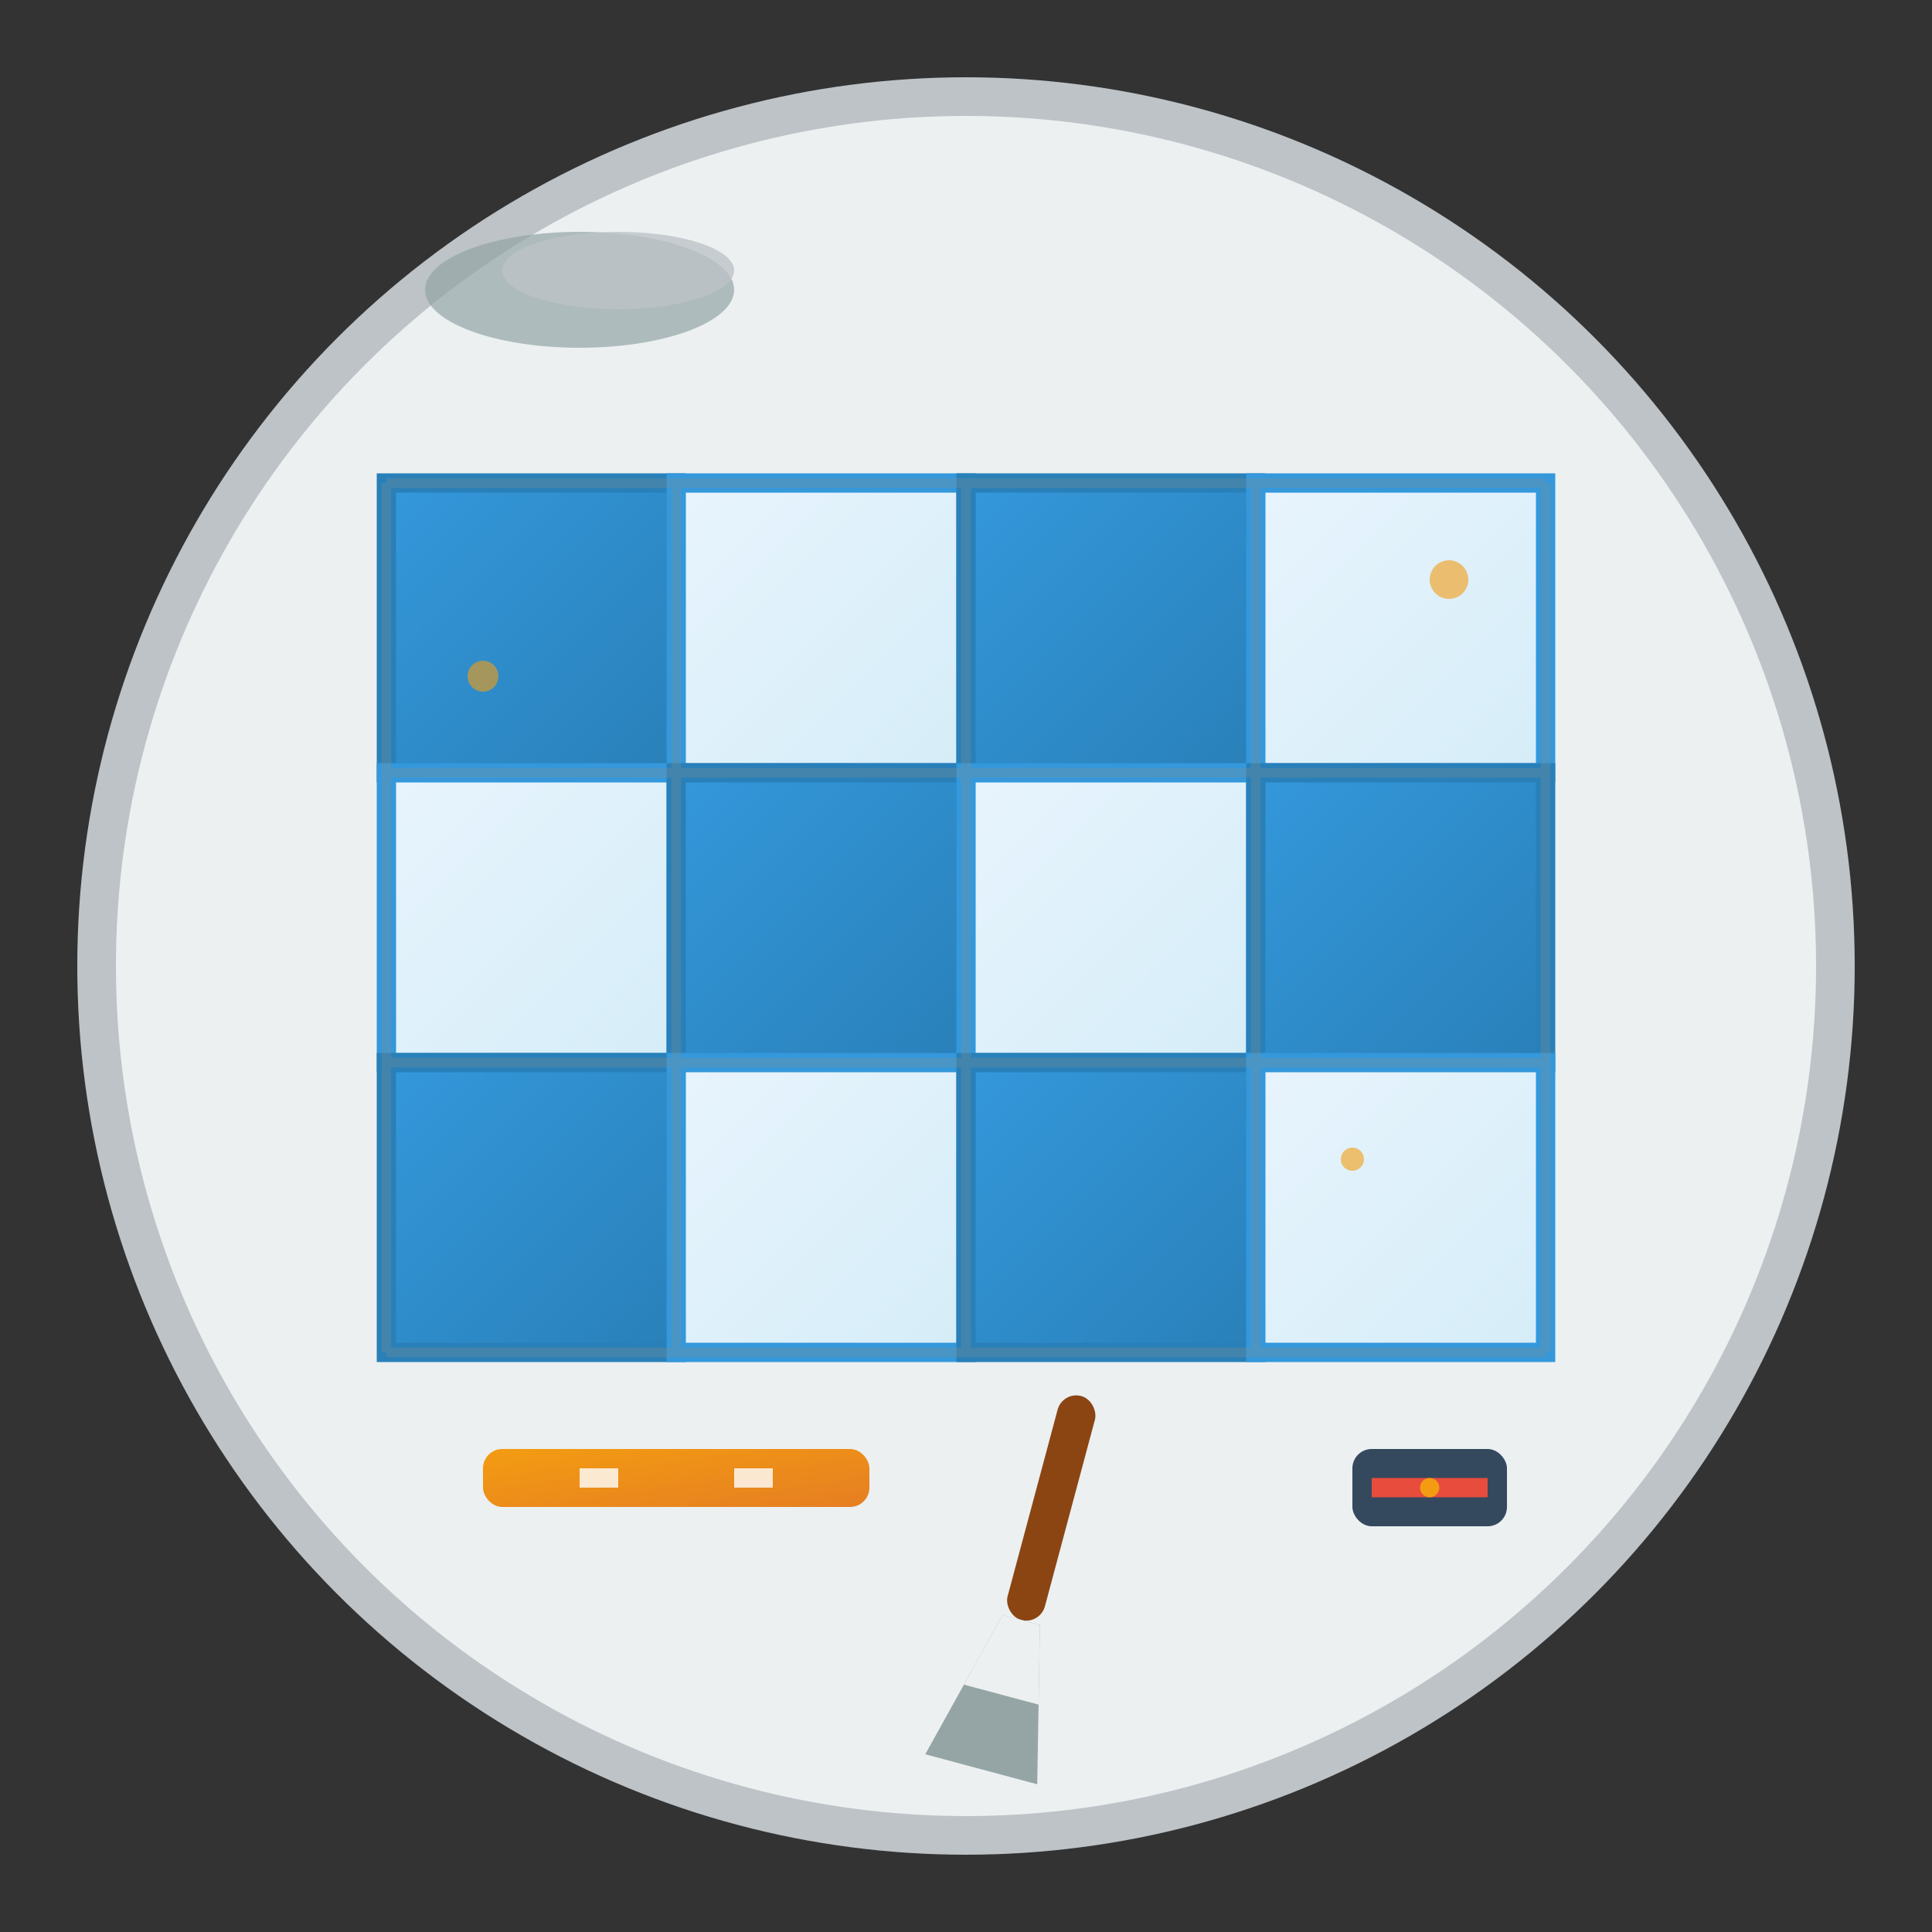
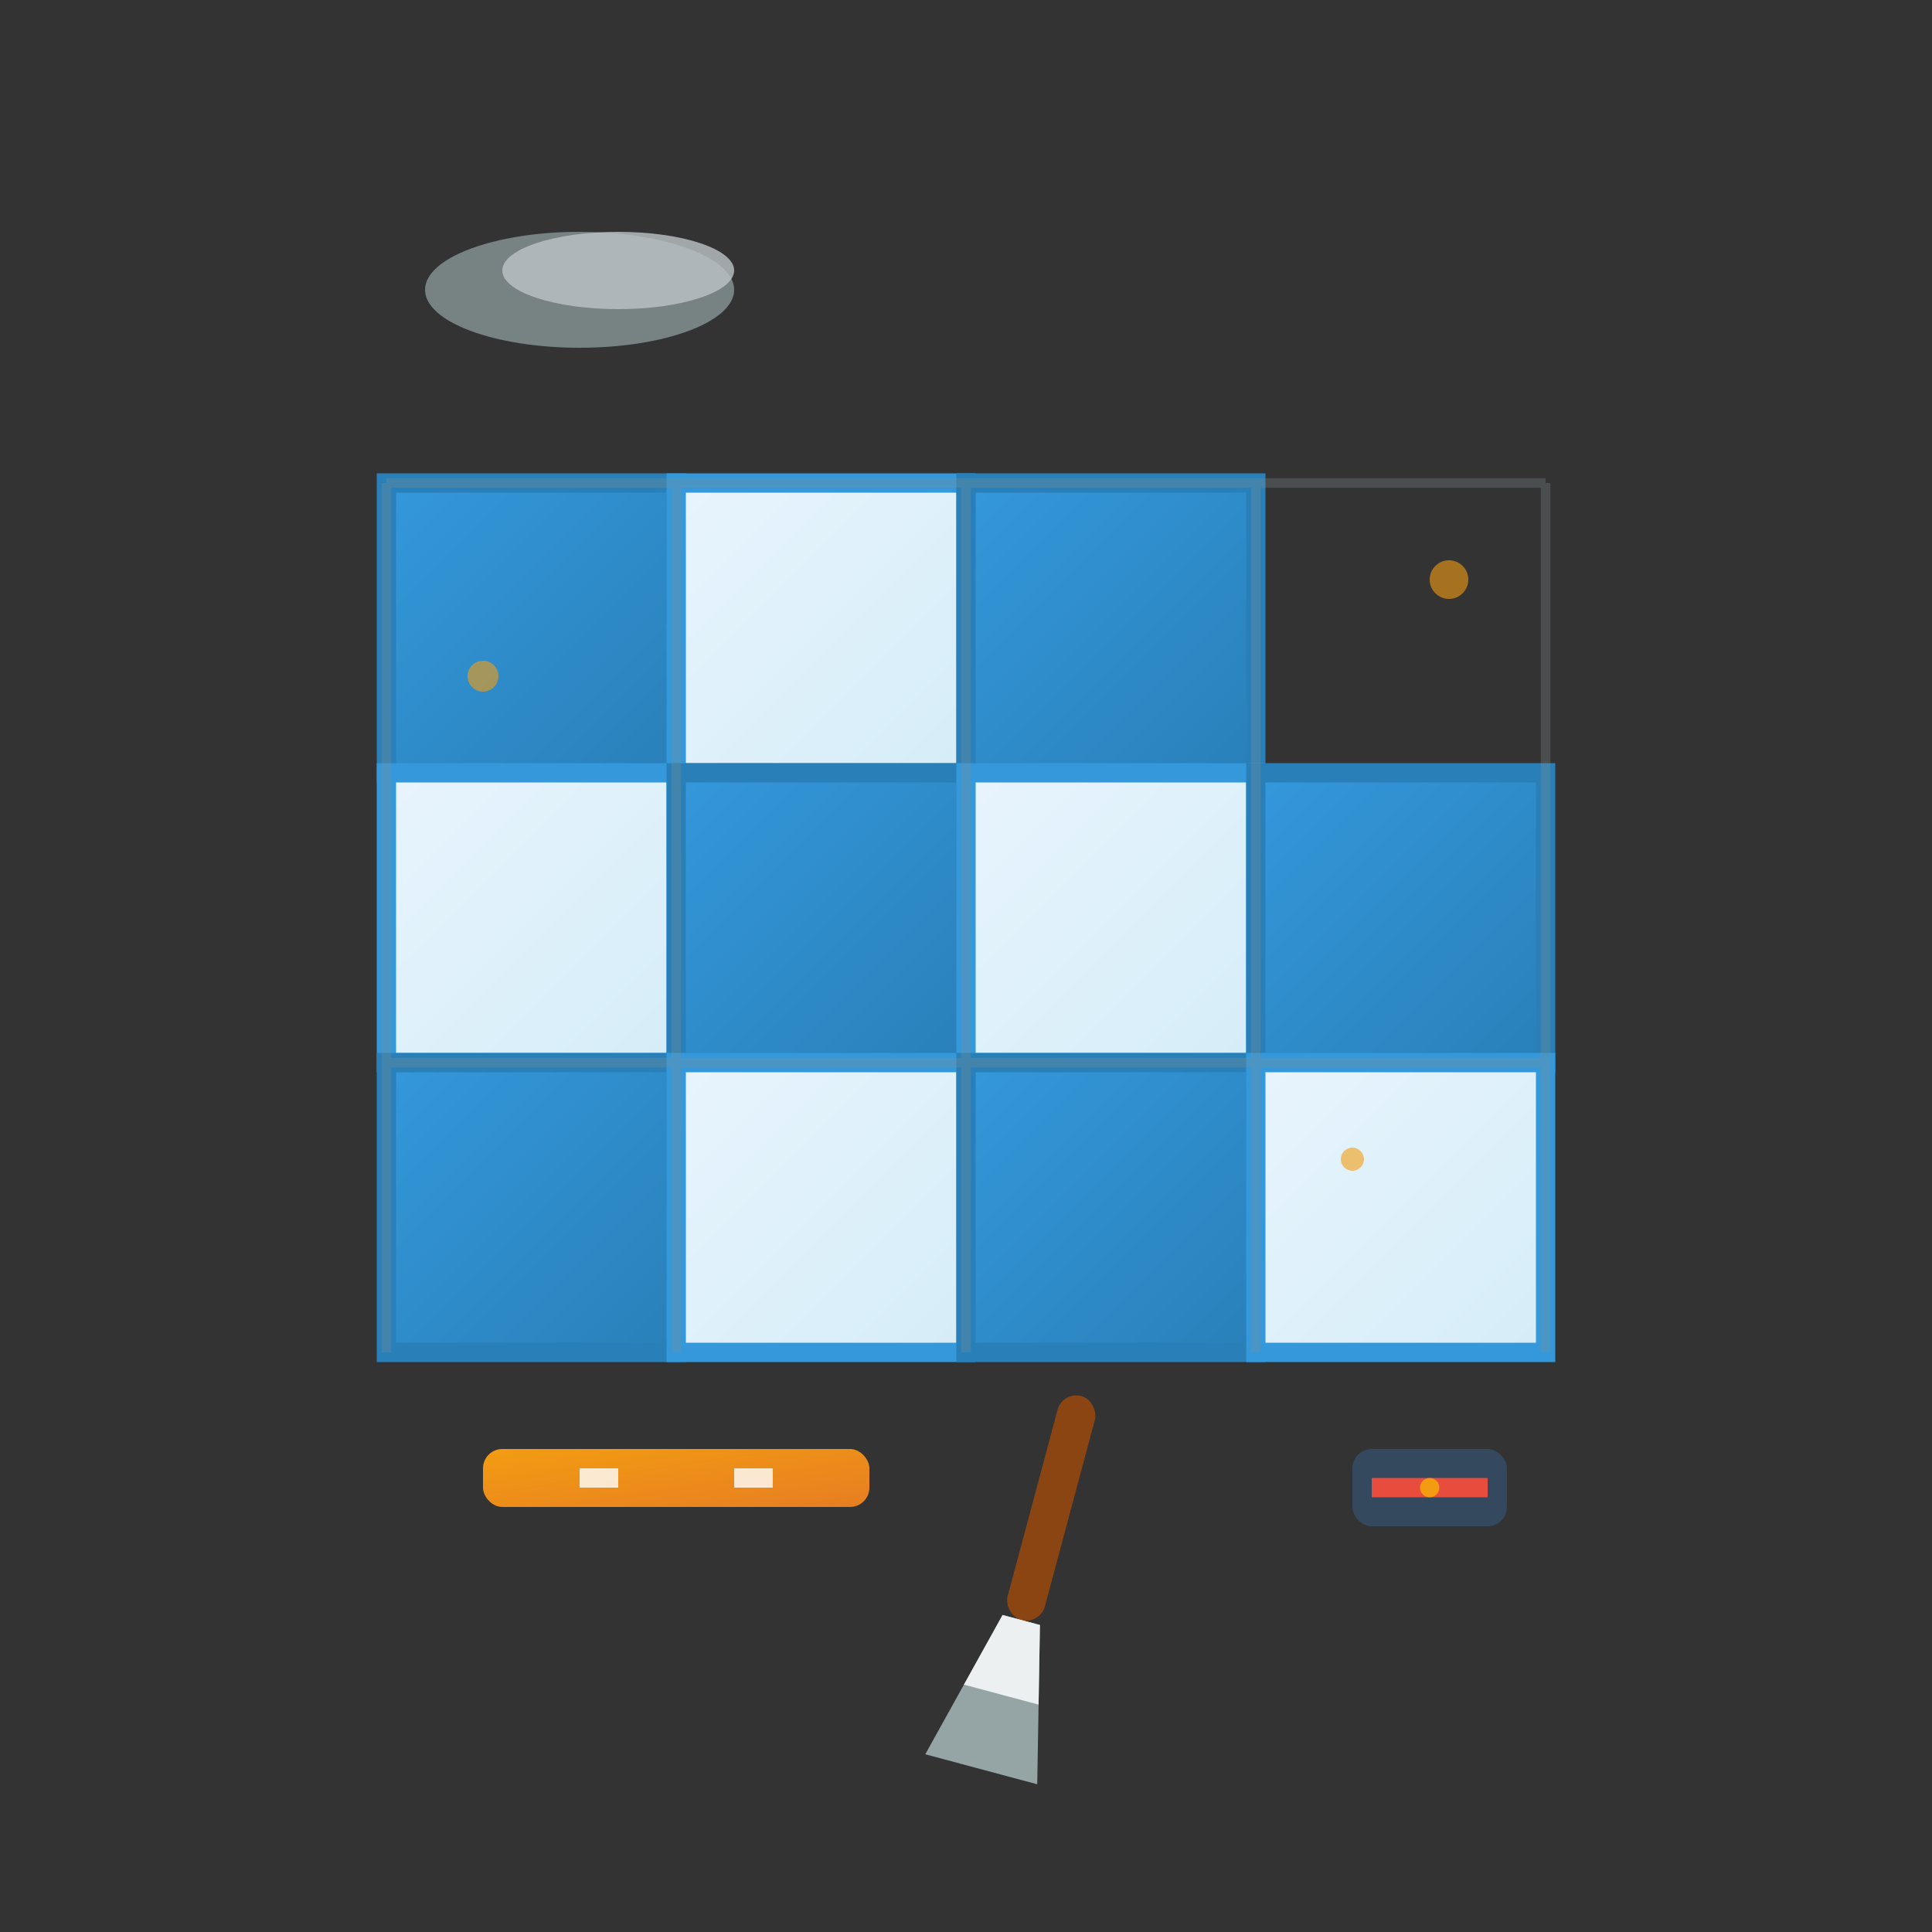
<svg xmlns="http://www.w3.org/2000/svg" viewBox="0 0 100 100" width="100" height="100">
  <rect x="0" y="0" width="100" height="100" fill="#333333" stroke="none" />
  <defs>
    <linearGradient id="tileGradient1" x1="0%" y1="0%" x2="100%" y2="100%">
      <stop offset="0%" style="stop-color:#3498db;stop-opacity:1" />
      <stop offset="100%" style="stop-color:#2980b9;stop-opacity:1" />
    </linearGradient>
    <linearGradient id="tileGradient2" x1="0%" y1="0%" x2="100%" y2="100%">
      <stop offset="0%" style="stop-color:#e8f4fd;stop-opacity:1" />
      <stop offset="100%" style="stop-color:#d5edf8;stop-opacity:1" />
    </linearGradient>
    <linearGradient id="toolGradient" x1="0%" y1="0%" x2="100%" y2="100%">
      <stop offset="0%" style="stop-color:#f39c12;stop-opacity:1" />
      <stop offset="100%" style="stop-color:#e67e22;stop-opacity:1" />
    </linearGradient>
  </defs>
-   <circle cx="50" cy="50" r="45" fill="#ecf0f1" stroke="#bdc3c7" stroke-width="2" />
  <rect x="20" y="25" width="15" height="15" fill="url(#tileGradient1)" stroke="#2980b9" stroke-width="1" />
  <rect x="35" y="25" width="15" height="15" fill="url(#tileGradient2)" stroke="#3498db" stroke-width="1" />
  <rect x="50" y="25" width="15" height="15" fill="url(#tileGradient1)" stroke="#2980b9" stroke-width="1" />
-   <rect x="65" y="25" width="15" height="15" fill="url(#tileGradient2)" stroke="#3498db" stroke-width="1" />
  <rect x="20" y="40" width="15" height="15" fill="url(#tileGradient2)" stroke="#3498db" stroke-width="1" />
  <rect x="35" y="40" width="15" height="15" fill="url(#tileGradient1)" stroke="#2980b9" stroke-width="1" />
  <rect x="50" y="40" width="15" height="15" fill="url(#tileGradient2)" stroke="#3498db" stroke-width="1" />
  <rect x="65" y="40" width="15" height="15" fill="url(#tileGradient1)" stroke="#2980b9" stroke-width="1" />
  <rect x="20" y="55" width="15" height="15" fill="url(#tileGradient1)" stroke="#2980b9" stroke-width="1" />
  <rect x="35" y="55" width="15" height="15" fill="url(#tileGradient2)" stroke="#3498db" stroke-width="1" />
  <rect x="50" y="55" width="15" height="15" fill="url(#tileGradient1)" stroke="#2980b9" stroke-width="1" />
  <rect x="65" y="55" width="15" height="15" fill="url(#tileGradient2)" stroke="#3498db" stroke-width="1" />
  <g transform="translate(25,75)">
    <rect x="0" y="0" width="20" height="3" fill="url(#toolGradient)" rx="1" />
    <rect x="5" y="1" width="2" height="1" fill="#fff" opacity="0.8" />
    <rect x="13" y="1" width="2" height="1" fill="#fff" opacity="0.8" />
  </g>
  <g transform="translate(55,72) rotate(15)">
    <rect x="0" y="0" width="2" height="12" fill="#8b4513" rx="1" />
    <polygon points="0,12 2,12 4,20 -2,20" fill="#95a5a6" />
    <polygon points="0,12 2,12 3,16 -1,16" fill="#ecf0f1" />
  </g>
  <g transform="translate(70,75)">
    <rect x="0" y="0" width="8" height="4" fill="#34495e" rx="1" />
    <line x1="1" y1="2" x2="7" y2="2" stroke="#e74c3c" stroke-width="1" />
    <circle cx="4" cy="2" r="0.5" fill="#f39c12" />
  </g>
  <g transform="translate(30,15)">
    <ellipse cx="0" cy="0" rx="8" ry="3" fill="#95a5a6" opacity="0.7" />
    <ellipse cx="2" cy="-1" rx="6" ry="2" fill="#bdc3c7" opacity="0.8" />
  </g>
  <g stroke="#7f8c8d" stroke-width="0.5" opacity="0.3">
    <line x1="20" y1="25" x2="80" y2="25" />
-     <line x1="20" y1="40" x2="80" y2="40" />
    <line x1="20" y1="55" x2="80" y2="55" />
-     <line x1="20" y1="70" x2="80" y2="70" />
    <line x1="20" y1="25" x2="20" y2="70" />
    <line x1="35" y1="25" x2="35" y2="70" />
    <line x1="50" y1="25" x2="50" y2="70" />
    <line x1="65" y1="25" x2="65" y2="70" />
    <line x1="80" y1="25" x2="80" y2="70" />
  </g>
  <g fill="#f39c12" opacity="0.6">
    <circle cx="75" cy="30" r="1">
      <animate attributeName="opacity" values="0.6;0.2;0.6" dur="2s" repeatCount="indefinite" />
    </circle>
    <circle cx="25" cy="35" r="0.8">
      <animate attributeName="opacity" values="0.4;0.1;0.4" dur="1.5s" repeatCount="indefinite" />
    </circle>
    <circle cx="70" cy="60" r="0.6">
      <animate attributeName="opacity" values="0.5;0.2;0.5" dur="1.8s" repeatCount="indefinite" />
    </circle>
  </g>
</svg>